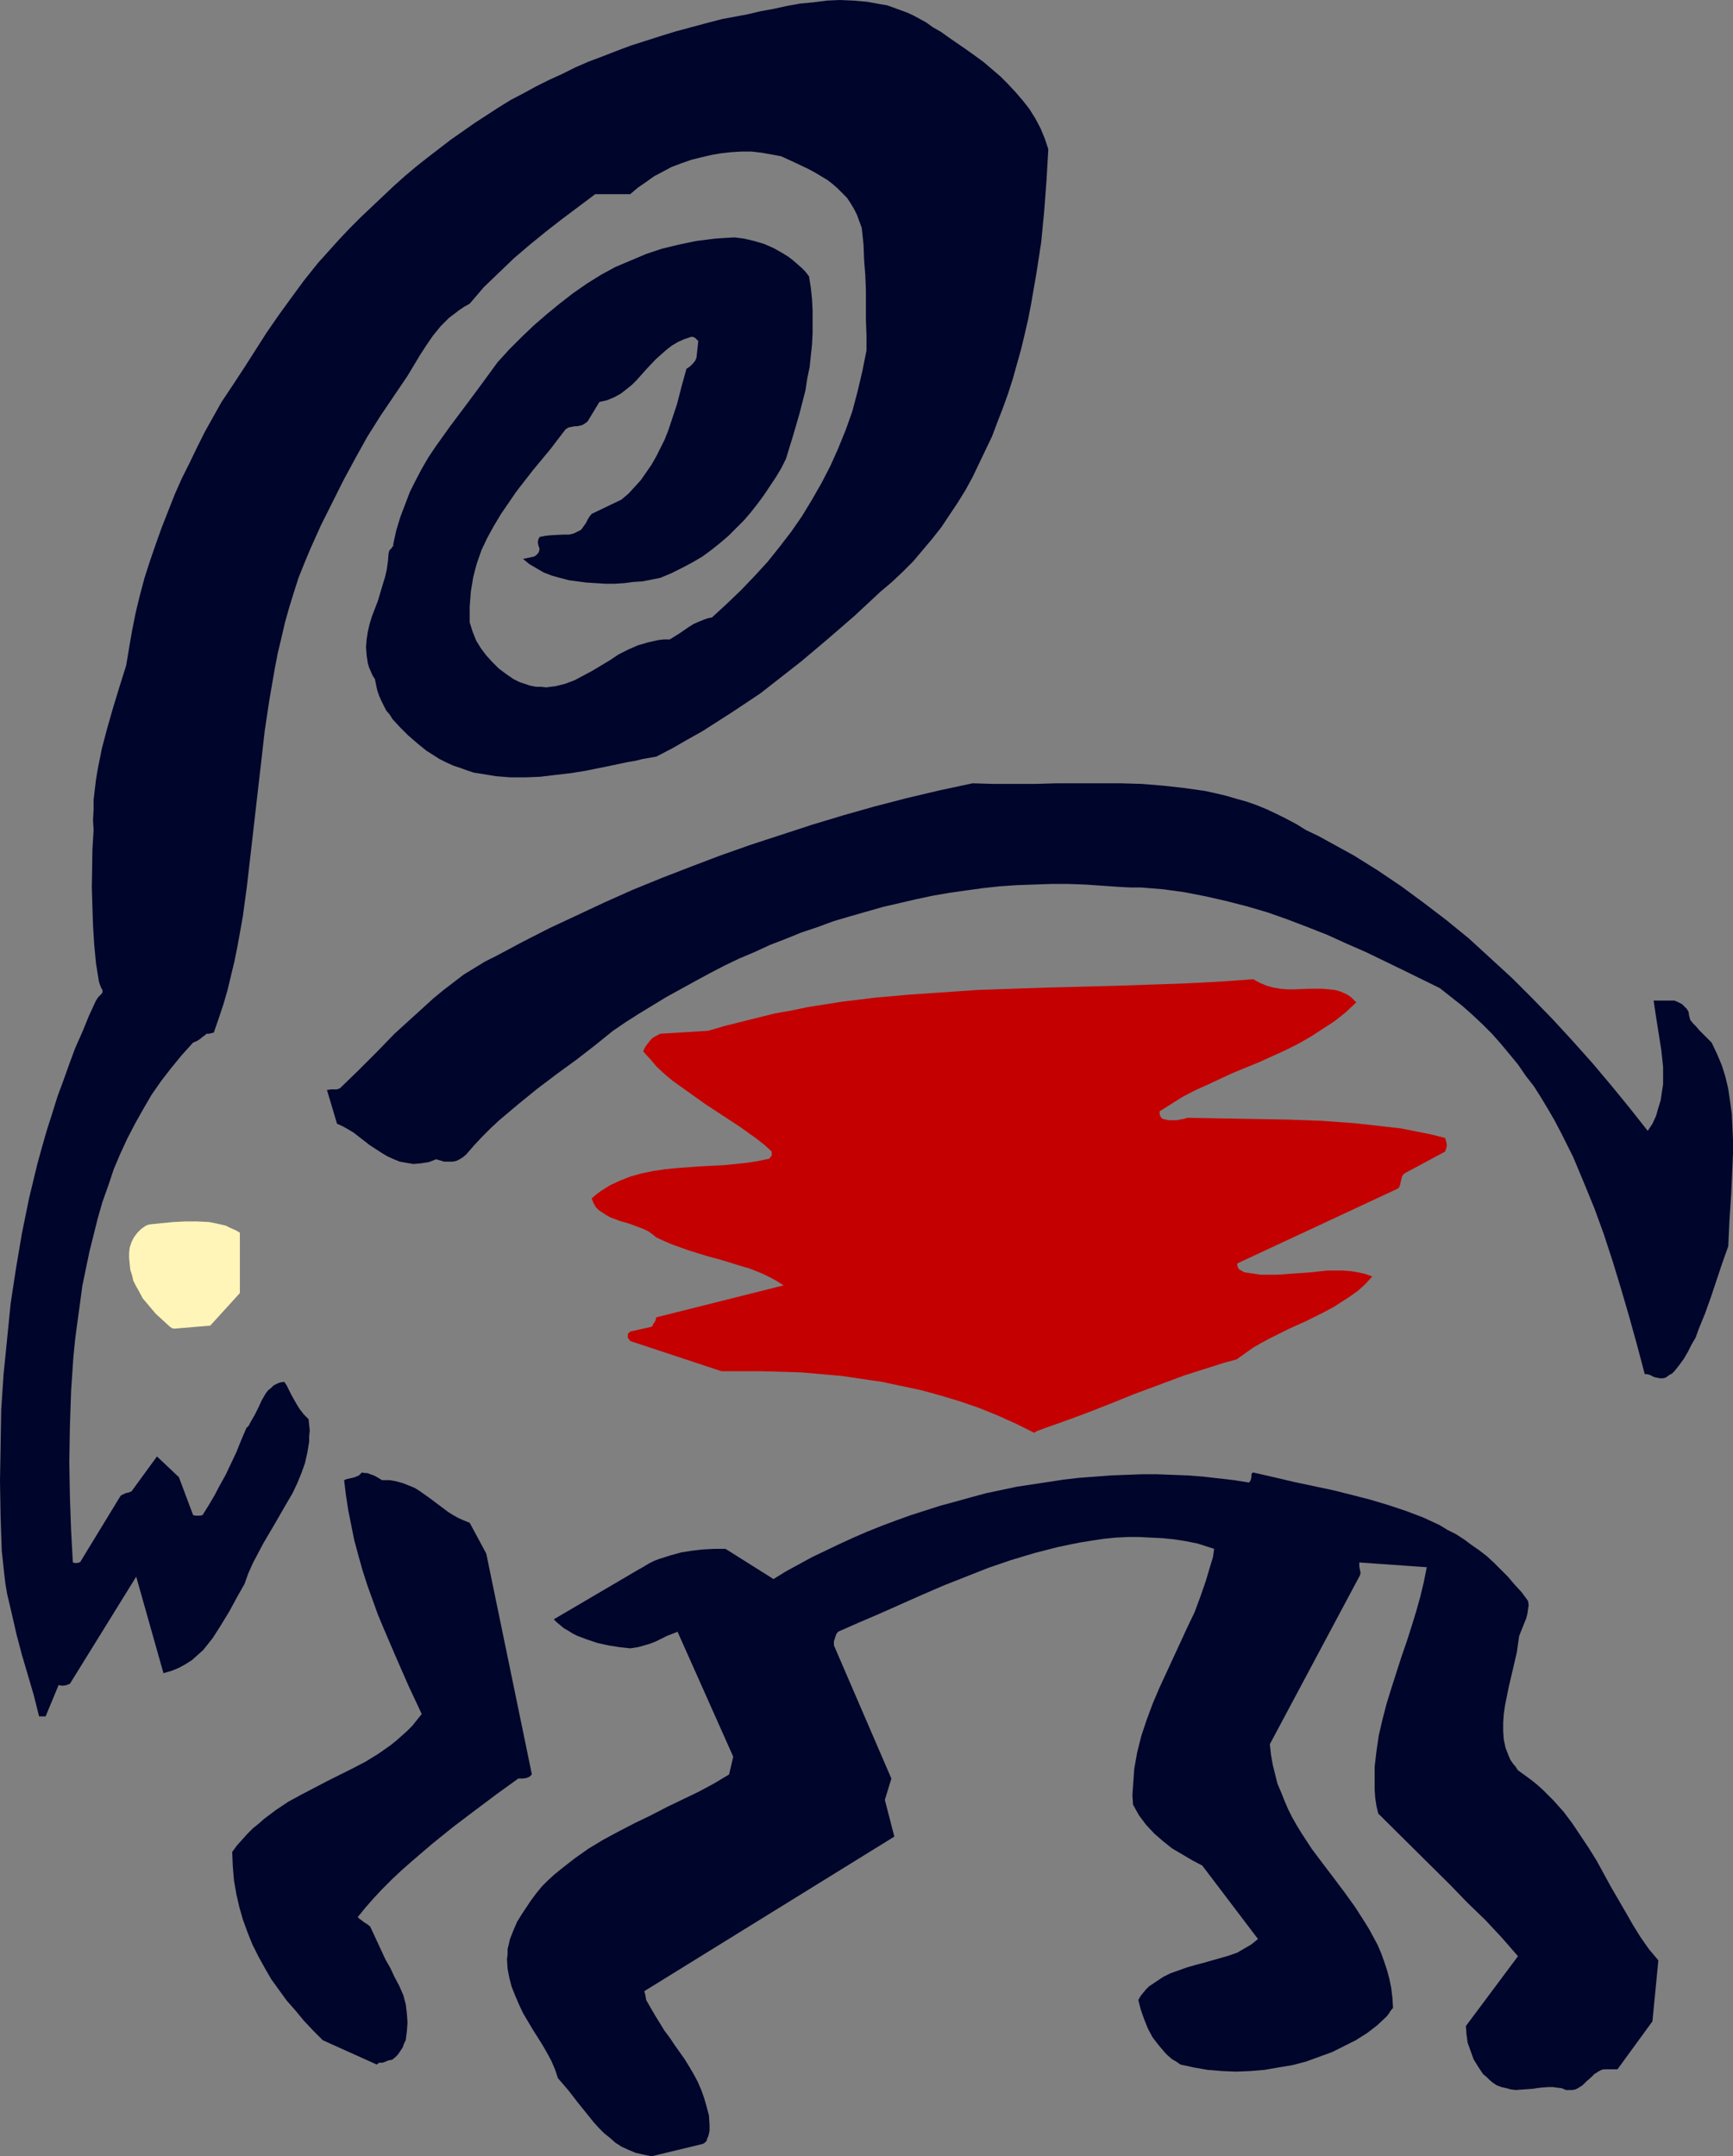
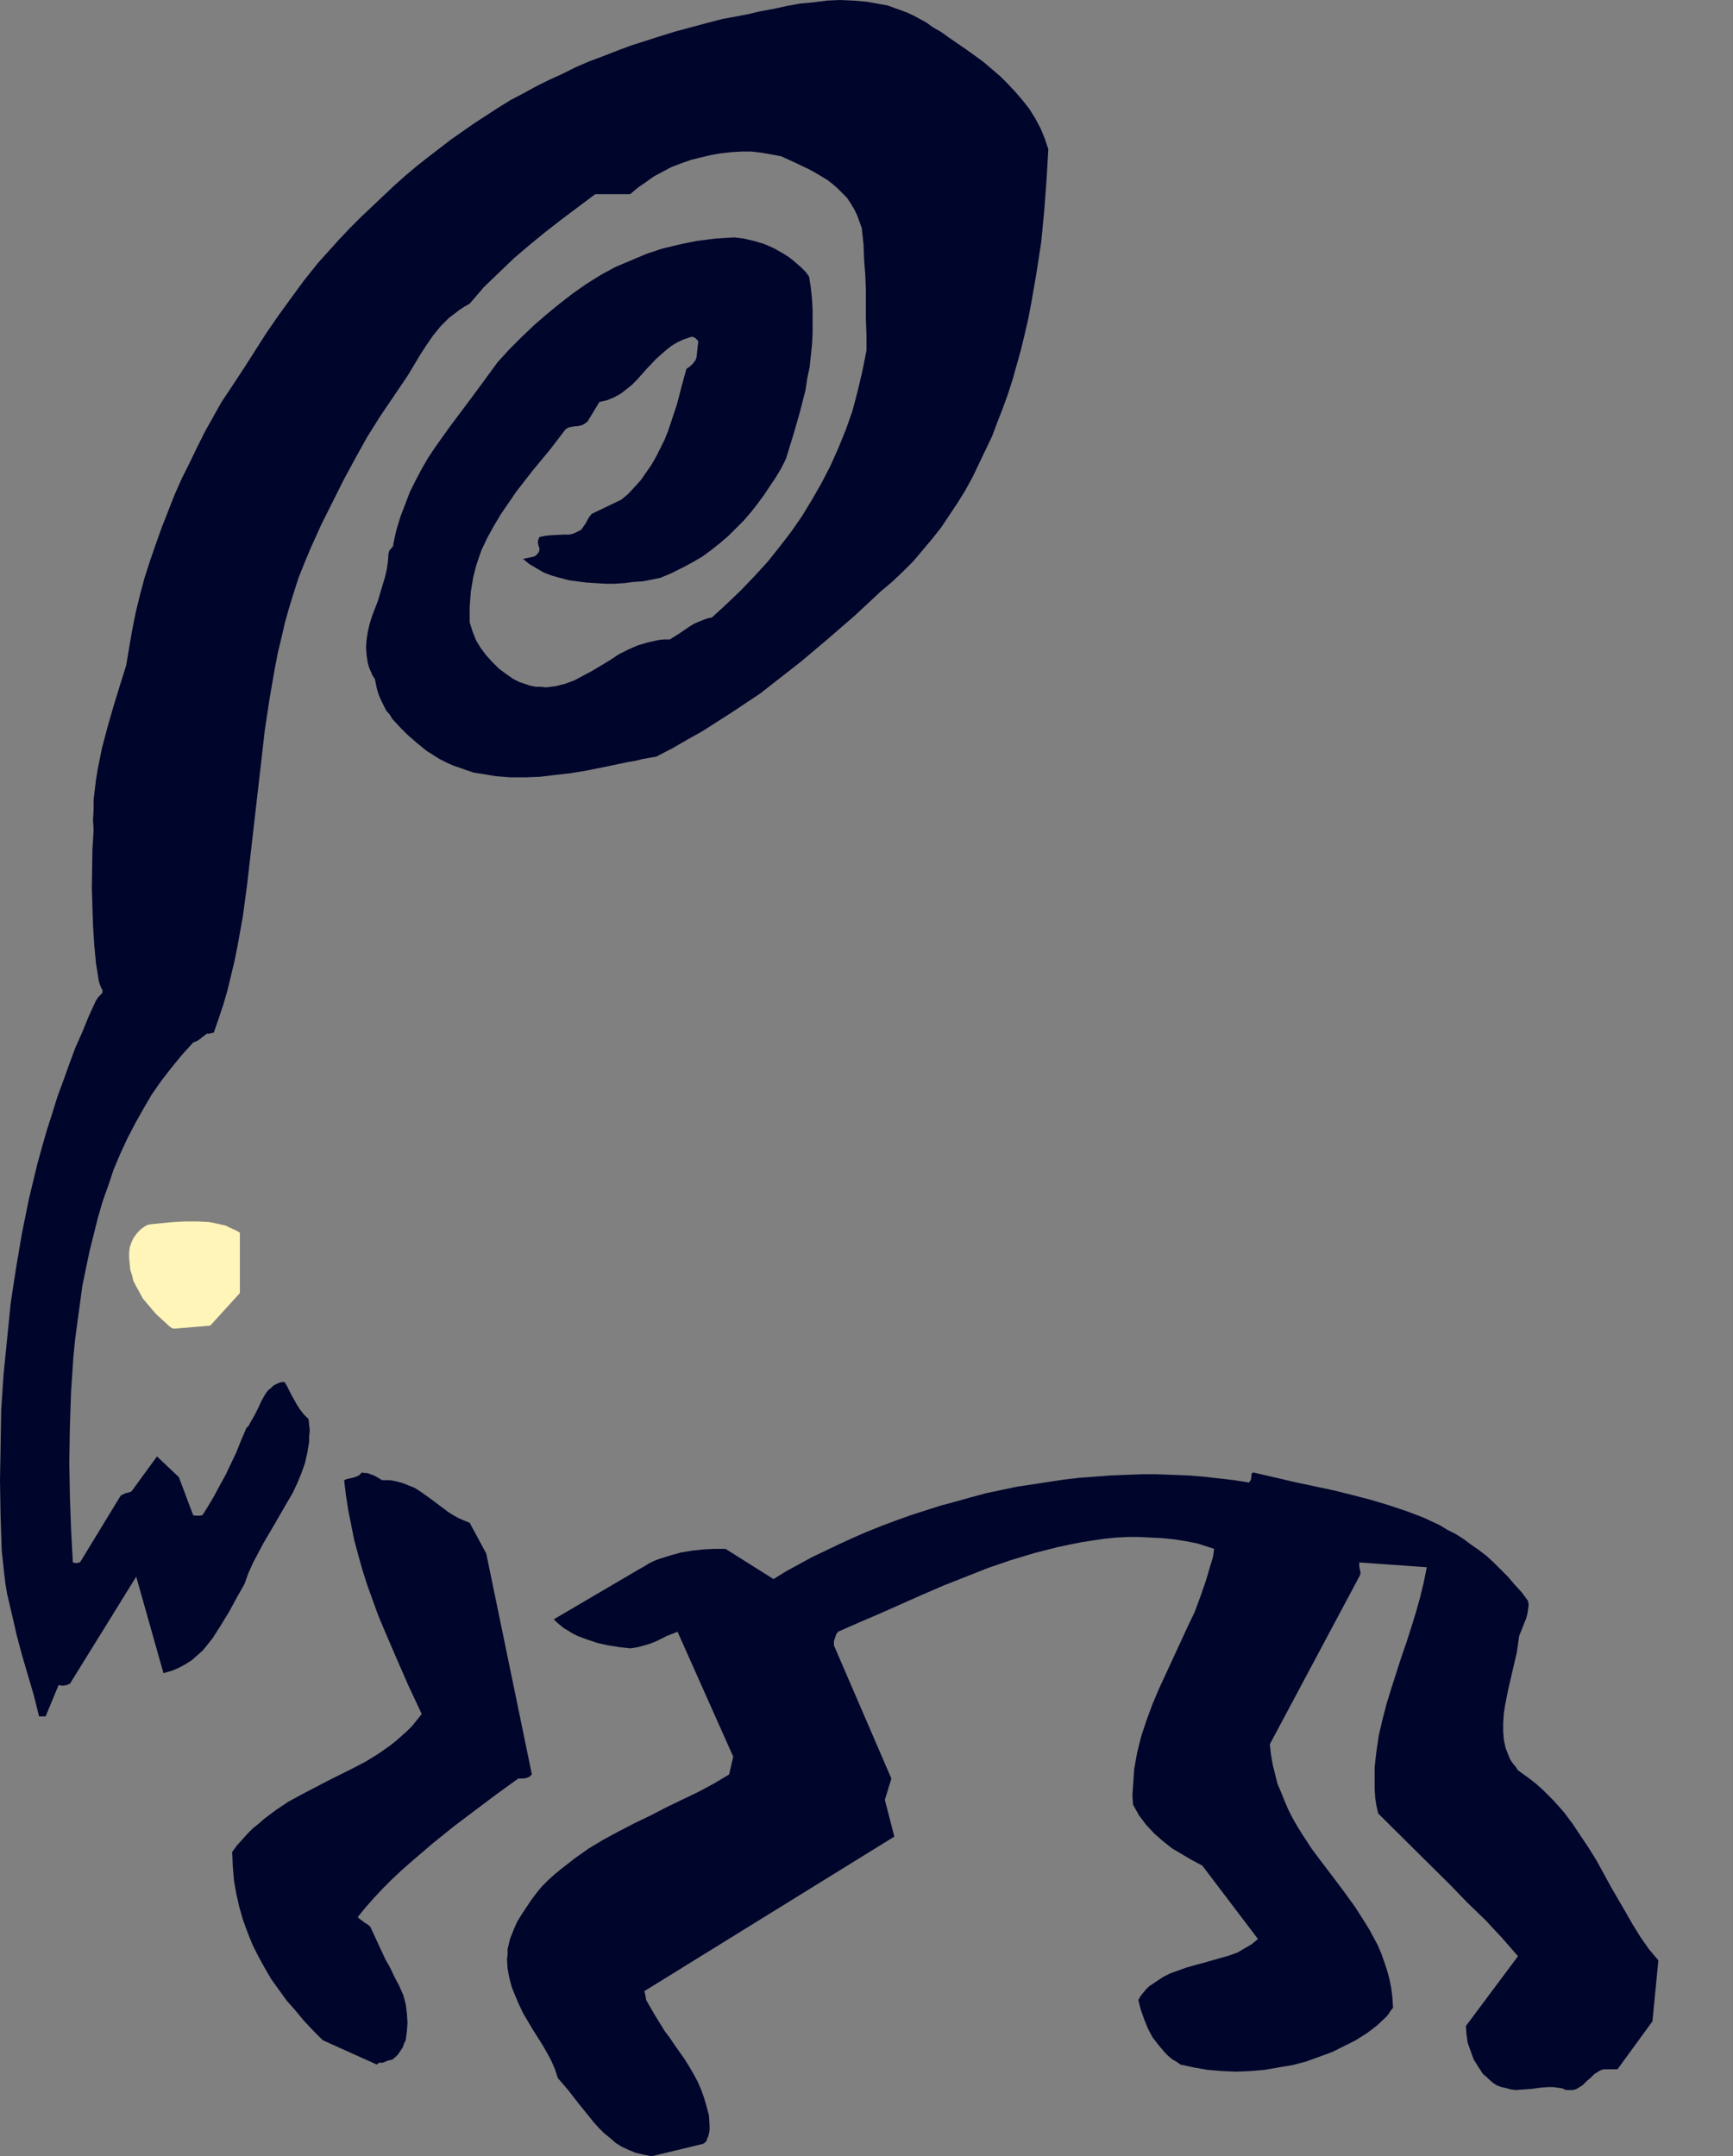
<svg xmlns="http://www.w3.org/2000/svg" xmlns:ns1="http://sodipodi.sourceforge.net/DTD/sodipodi-0.dtd" xmlns:ns2="http://www.inkscape.org/namespaces/inkscape" version="1.0" width="125.113mm" height="155.711mm" id="svg6" ns1:docname="Figure 25.wmf">
  <rect width="100%" height="100%" fill="#808080" stroke="none" />
  <ns1:namedview id="namedview6" pagecolor="#ffffff" bordercolor="#000000" borderopacity="0.25" ns2:showpageshadow="2" ns2:pageopacity="0.0" ns2:pagecheckerboard="0" ns2:deskcolor="#d1d1d1" ns2:document-units="mm" />
  <defs id="defs1">
    <pattern id="WMFhbasepattern" patternUnits="userSpaceOnUse" width="6" height="6" x="0" y="0" />
  </defs>
-   <path style="fill:#c40000;fill-opacity:1;fill-rule:evenodd;stroke:none" d="m 282.977,390.566 3.071,-1.131 3.232,-1.131 6.626,-2.424 6.626,-2.585 6.788,-2.747 6.949,-2.585 6.949,-2.585 7.111,-2.262 3.555,-1.131 3.555,-0.97 2.263,-1.616 2.263,-1.616 2.263,-1.293 2.424,-1.293 4.848,-2.424 5.01,-2.262 4.848,-2.424 2.424,-1.293 2.263,-1.454 2.263,-1.454 2.263,-1.616 1.939,-1.778 1.939,-2.101 -1.778,-0.646 -2.101,-0.485 -1.939,-0.323 -2.101,-0.162 h -2.263 -2.101 l -4.525,0.485 -2.263,0.162 -2.263,0.162 -4.525,0.323 h -2.263 -2.263 l -2.263,-0.323 -2.263,-0.323 -0.808,-0.485 -0.646,-0.323 -0.162,-0.323 -0.162,-0.323 -0.162,-0.485 v -0.485 l 43.311,-20.199 0.646,-0.323 0.323,-0.485 0.162,-0.485 0.162,-0.808 0.323,-1.293 0.323,-0.646 0.646,-0.485 10.828,-5.817 0.323,-0.97 0.162,-0.808 -0.162,-0.808 -0.323,-1.131 -3.879,-0.97 -4.04,-0.808 -4.04,-0.808 -4.202,-0.485 -4.363,-0.485 -4.363,-0.485 -4.525,-0.323 -4.363,-0.323 -9.212,-0.323 -9.05,-0.162 -9.212,-0.162 -9.05,-0.162 -1.131,0.323 -0.97,0.162 -0.808,0.162 h -0.808 -1.454 l -1.454,-0.323 -0.323,-0.162 -0.323,-0.323 -0.323,-0.808 v -0.808 l 3.071,-1.939 3.071,-1.939 3.394,-1.778 3.555,-1.616 6.949,-3.232 3.555,-1.454 3.555,-1.454 7.111,-3.232 3.555,-1.778 3.394,-1.939 3.232,-2.101 3.232,-2.101 3.071,-2.424 2.909,-2.747 -0.646,-0.646 -0.646,-0.646 -0.646,-0.485 -0.808,-0.485 -1.454,-0.646 -1.616,-0.485 -1.616,-0.162 -1.778,-0.162 h -3.717 l -3.879,0.162 h -1.939 l -1.939,-0.162 -1.939,-0.323 -1.778,-0.485 -1.939,-0.808 -1.778,-0.97 -9.212,0.646 -9.373,0.485 -18.908,0.646 -18.747,0.485 -9.373,0.323 -9.535,0.323 -9.373,0.646 -9.373,0.646 -9.212,0.808 -9.212,1.131 -9.212,1.454 -4.687,0.97 -4.525,0.808 -4.525,1.131 -4.525,1.131 -4.525,1.131 -4.363,1.293 -13.09,0.808 -0.646,0.323 -0.646,0.323 -0.808,0.485 -0.646,0.646 -0.485,0.646 -0.646,0.808 -0.485,0.808 -0.323,0.808 1.939,2.101 1.778,2.101 2.101,1.939 2.101,1.778 2.263,1.616 2.263,1.616 4.525,3.232 9.373,6.14 4.525,3.232 2.263,1.778 1.939,1.778 v 0.485 0.646 l -0.323,0.323 -0.323,0.485 -3.071,0.646 -3.071,0.485 -3.071,0.323 -3.232,0.323 -6.464,0.323 -6.464,0.485 -3.232,0.323 -3.232,0.485 -3.071,0.646 -2.909,0.808 -2.909,1.131 -2.747,1.293 -1.293,0.808 -1.293,0.808 -1.293,0.97 -1.131,0.97 0.485,1.293 0.646,1.131 0.808,0.808 0.97,0.646 0.97,0.646 1.131,0.646 2.586,0.97 2.747,0.808 2.586,0.97 1.293,0.485 1.293,0.646 1.131,0.808 0.97,0.808 2.101,0.97 2.263,0.97 2.263,0.808 2.263,0.808 4.687,1.454 4.687,1.293 4.687,1.454 2.263,0.646 2.101,0.808 1.939,0.808 1.939,0.97 1.778,0.97 1.778,1.131 -34.746,8.726 -0.162,0.646 -0.162,0.485 -0.485,0.646 -0.162,0.485 -0.323,0.323 -5.818,1.293 -0.485,0.485 -0.162,0.162 v 0.323 0.323 0.485 l 0.323,0.323 0.323,0.485 24.888,8.241 h 5.333 5.495 l 5.495,0.162 5.495,0.162 5.495,0.485 5.495,0.485 5.495,0.808 5.495,0.808 5.333,1.131 5.333,1.131 5.333,1.454 5.333,1.616 5.171,1.778 5.171,2.101 5.01,2.262 4.848,2.424 z" id="path1" />
  <path style="fill:#00052b;fill-opacity:1;fill-rule:evenodd;stroke:none" d="m 177.77,588.515 14.06,-3.393 0.485,-0.323 0.485,-0.485 0.162,-0.646 0.323,-0.646 0.323,-1.454 v -1.616 l -0.162,-2.585 -0.646,-2.424 -0.646,-2.262 -0.808,-2.262 -0.97,-2.262 -1.131,-2.101 -1.131,-1.939 -1.293,-2.101 -2.747,-3.878 -1.293,-1.939 -1.454,-1.939 -2.586,-4.201 -1.131,-1.939 -1.293,-2.262 -0.162,-0.97 -0.162,-0.808 -0.162,-0.485 v -0.162 l 68.199,-42.175 -2.586,-10.019 1.778,-5.817 -15.676,-36.358 v -1.131 l 0.323,-0.97 0.323,-0.97 0.485,-0.646 5.495,-2.424 5.656,-2.424 5.818,-2.585 5.818,-2.585 5.98,-2.585 6.141,-2.424 6.141,-2.424 6.141,-2.101 6.464,-1.939 6.303,-1.616 3.071,-0.646 3.232,-0.646 3.071,-0.485 3.232,-0.485 3.232,-0.323 3.232,-0.162 h 3.071 l 3.232,0.162 3.232,0.162 3.232,0.323 3.071,0.485 3.232,0.646 4.525,1.454 -0.323,2.262 -0.646,2.101 -1.293,4.363 -1.454,4.201 -1.616,4.363 -1.939,4.04 -1.939,4.201 -1.939,4.201 -3.879,8.403 -1.778,4.201 -1.616,4.363 -1.454,4.363 -1.131,4.525 -0.808,4.525 -0.162,2.424 -0.162,2.262 -0.162,2.424 0.162,2.585 0.808,1.454 0.808,1.454 0.97,1.293 0.97,1.293 2.263,2.424 2.424,2.101 2.424,1.939 2.747,1.616 2.747,1.616 2.747,1.454 15.191,20.037 -1.778,1.454 -1.939,1.131 -1.939,1.131 -2.263,0.808 -2.263,0.646 -2.263,0.646 -2.263,0.646 -2.424,0.646 -2.263,0.646 -2.263,0.808 -2.263,0.808 -1.939,0.97 -1.939,1.293 -1.939,1.293 -0.808,0.808 -0.808,0.97 -0.646,0.808 -0.646,1.131 0.646,2.585 0.97,2.747 0.97,2.424 1.293,2.424 1.616,2.101 1.778,2.101 0.808,0.808 1.131,0.97 1.131,0.646 1.131,0.808 3.717,0.808 3.717,0.646 3.879,0.323 3.879,0.162 3.879,-0.162 3.879,-0.323 3.717,-0.646 3.879,-0.646 3.717,-0.97 3.555,-1.293 3.555,-1.293 3.232,-1.616 3.232,-1.616 3.071,-1.939 2.747,-2.101 2.586,-2.424 0.646,-0.808 0.485,-0.808 0.323,-0.323 0.162,-0.323 h 0.162 v -0.162 l -0.162,-2.747 -0.323,-2.585 -0.485,-2.424 -0.646,-2.424 -0.808,-2.424 -0.808,-2.262 -0.97,-2.262 -1.131,-2.101 -1.131,-2.101 -1.293,-2.101 -2.586,-4.04 -2.909,-4.04 -2.909,-3.878 -3.071,-4.04 -2.909,-3.878 -2.747,-4.201 -1.293,-2.101 -1.293,-2.262 -1.131,-2.262 -0.97,-2.262 -0.97,-2.424 -0.97,-2.262 -0.646,-2.585 -0.646,-2.585 -0.485,-2.747 -0.323,-2.909 24.565,-46.053 0.162,-0.485 v -0.485 l -0.162,-0.646 -0.162,-0.97 v -0.323 -0.646 l 18.423,1.293 -0.808,4.04 -0.97,4.04 -1.131,4.04 -1.293,4.201 -1.293,4.04 -1.454,4.201 -2.747,8.564 -1.293,4.201 -1.131,4.363 -0.97,4.201 -0.646,4.363 -0.485,4.201 v 2.101 2.101 2.101 l 0.162,2.262 0.323,2.101 0.485,2.101 19.716,19.553 4.687,4.848 4.848,4.686 4.525,4.848 4.363,5.009 -14.222,19.068 0.162,2.101 0.323,2.424 0.808,2.262 0.808,2.262 1.293,2.101 0.646,0.97 0.646,0.97 0.97,0.808 0.808,0.808 0.97,0.808 0.97,0.646 1.293,0.485 1.454,0.323 1.131,0.323 1.293,0.162 2.263,-0.162 2.263,-0.162 2.263,-0.323 2.263,-0.162 h 1.131 l 1.131,0.162 1.293,0.162 1.131,0.485 h 0.97 0.808 l 0.808,-0.162 0.646,-0.323 1.293,-0.808 1.131,-1.131 1.131,-0.97 0.97,-0.97 1.293,-0.808 0.646,-0.323 0.646,-0.162 h 3.717 l 9.535,-13.089 1.616,-16.644 -2.586,-3.07 -2.263,-3.232 -2.101,-3.393 -1.939,-3.393 -4.04,-6.948 -3.879,-7.11 -2.101,-3.393 -2.263,-3.393 -2.263,-3.393 -2.424,-3.232 -2.747,-3.07 -2.909,-2.909 -1.616,-1.454 -1.616,-1.293 -1.778,-1.293 -1.778,-1.293 -0.646,-0.97 -0.808,-0.97 -0.646,-0.97 -0.485,-1.131 -0.808,-2.101 -0.485,-2.262 -0.162,-2.262 v -2.262 l 0.162,-2.424 0.323,-2.262 0.97,-4.848 1.131,-4.848 1.131,-4.848 0.323,-2.262 0.323,-2.262 0.97,-2.424 0.97,-2.424 0.323,-1.293 0.162,-1.131 0.162,-1.131 -0.162,-1.131 -1.778,-2.424 -1.939,-2.101 -1.778,-2.101 -1.939,-1.939 -1.939,-1.939 -1.939,-1.778 -2.101,-1.616 -2.101,-1.454 -1.939,-1.454 -2.263,-1.454 -2.263,-1.131 -2.101,-1.293 -4.525,-2.101 -4.687,-1.778 -4.848,-1.616 -4.848,-1.454 -5.01,-1.293 -5.171,-1.293 -5.333,-1.131 -5.333,-1.131 -5.495,-1.293 -5.656,-1.293 -0.323,0.162 -0.162,0.323 v 0.646 l -0.162,0.808 -0.162,0.323 -0.323,0.485 -4.04,-0.646 -4.202,-0.485 -4.202,-0.485 -4.202,-0.323 -4.202,-0.162 -4.202,-0.162 h -4.202 l -4.363,0.162 -4.202,0.162 -4.202,0.323 -4.363,0.323 -4.202,0.485 -4.202,0.646 -8.565,1.293 -8.404,1.778 -4.202,1.131 -4.04,1.131 -4.202,1.131 -4.04,1.293 -4.04,1.293 -4.04,1.454 -3.879,1.454 -4.04,1.616 -3.717,1.616 -3.879,1.778 -3.717,1.778 -3.717,1.778 -3.555,1.939 -3.555,1.939 -3.394,2.101 -13.09,-8.241 h -3.071 l -3.071,0.162 -2.909,0.323 -3.071,0.485 -2.909,0.808 -3.071,0.97 -1.293,0.485 -1.616,0.808 -1.293,0.808 -1.454,0.808 -23.11,13.574 0.808,0.808 0.97,0.808 0.97,0.808 1.131,0.646 1.293,0.808 1.293,0.646 2.586,0.97 2.909,0.97 2.909,0.646 3.071,0.485 2.909,0.323 2.101,-0.323 1.778,-0.485 1.616,-0.485 1.616,-0.646 2.909,-1.454 2.909,-1.131 15.191,34.096 -1.131,4.848 -4.04,2.424 -4.202,2.262 -8.727,4.201 -4.363,2.262 -4.363,2.101 -4.363,2.262 -4.202,2.262 -4.04,2.424 -3.879,2.747 -3.717,2.909 -1.778,1.454 -1.778,1.616 -1.616,1.616 -1.454,1.778 -1.454,1.939 -1.293,1.939 -1.293,1.939 -1.293,2.101 -0.97,2.262 -0.97,2.424 -0.323,1.454 -0.323,1.293 v 1.454 l -0.162,1.293 0.162,2.585 0.485,2.585 0.646,2.424 0.97,2.424 0.97,2.262 1.131,2.424 2.586,4.363 2.747,4.363 1.293,2.262 1.131,2.101 0.97,2.262 0.808,2.424 2.909,3.393 2.747,3.555 2.747,3.393 1.293,1.616 1.454,1.616 1.454,1.454 1.616,1.293 1.454,1.293 1.778,1.131 1.778,0.808 1.939,0.808 2.101,0.485 z" id="path2" />
  <path style="fill:#00052b;fill-opacity:1;fill-rule:evenodd;stroke:none" d="m 103.43,562.983 h 0.97 l 0.808,-0.323 0.808,-0.323 0.97,-0.162 0.808,-0.646 0.808,-0.808 0.646,-0.97 0.646,-0.97 0.323,-0.97 0.485,-0.97 0.162,-1.293 0.162,-1.131 0.162,-2.424 -0.162,-2.424 -0.323,-2.585 -0.646,-2.424 -1.131,-2.585 -1.293,-2.424 -1.131,-2.424 -1.293,-2.262 -2.101,-4.525 -2.101,-4.525 -0.808,-0.646 -0.808,-0.485 -0.808,-0.646 -0.485,-0.323 -0.485,-0.485 2.101,-2.585 2.263,-2.585 2.424,-2.585 2.586,-2.585 2.586,-2.424 2.747,-2.424 5.656,-4.848 5.818,-4.686 5.98,-4.525 5.818,-4.363 5.818,-4.201 h 1.293 l 0.97,-0.162 0.808,-0.323 0.323,-0.323 0.323,-0.323 -12.444,-60.273 -4.525,-8.403 -1.616,-0.646 -1.454,-0.646 -1.454,-0.808 -1.293,-0.808 -5.171,-3.878 -2.747,-1.939 -1.293,-0.808 -1.616,-0.646 -1.616,-0.646 -1.778,-0.485 -1.778,-0.323 h -2.101 l -0.808,-0.485 -0.808,-0.485 -0.646,-0.323 -0.485,-0.162 -1.293,-0.485 h -0.646 l -0.808,-0.162 -0.485,0.485 -0.323,0.323 -1.131,0.485 -1.293,0.323 -0.808,0.162 -0.808,0.323 0.485,4.04 0.646,4.201 0.808,4.04 0.808,4.04 1.131,4.201 1.131,4.04 1.293,4.04 1.454,4.04 1.454,4.04 1.616,3.878 3.394,7.918 3.394,7.756 3.555,7.595 -1.293,1.616 -1.293,1.616 -1.454,1.454 -1.454,1.293 -1.454,1.293 -1.616,1.293 -3.232,2.262 -3.394,2.101 -3.394,1.778 -7.111,3.555 -7.111,3.717 -3.555,1.939 -3.394,2.262 -3.232,2.424 -1.454,1.293 -1.616,1.293 -1.454,1.454 -1.454,1.616 -1.454,1.616 -1.293,1.778 0.162,3.878 0.323,3.878 0.646,3.717 0.808,3.555 0.97,3.393 1.293,3.555 1.293,3.232 1.616,3.232 1.778,3.232 1.778,3.07 2.101,2.909 2.101,2.909 2.424,2.747 2.263,2.747 2.586,2.747 2.586,2.585 14.706,6.625 z" id="path3" />
  <path style="fill:#00052b;fill-opacity:1;fill-rule:evenodd;stroke:none" d="m 12.444,468.453 3.555,-8.564 0.646,0.162 h 0.808 l 0.808,-0.162 0.323,-0.162 0.485,-0.162 18.1,-29.248 7.434,26.339 2.263,-0.646 1.939,-0.808 1.778,-0.97 1.778,-1.131 1.454,-1.293 1.616,-1.454 1.293,-1.616 1.293,-1.616 2.263,-3.555 2.263,-3.717 2.101,-3.878 2.101,-3.717 0.97,-2.747 1.293,-2.909 1.454,-2.747 1.454,-2.747 3.232,-5.494 3.071,-5.333 1.616,-2.747 1.293,-2.747 1.131,-2.747 0.97,-2.747 0.646,-2.909 0.485,-2.909 v -1.454 l 0.162,-1.616 -0.162,-1.454 -0.162,-1.616 -1.293,-1.293 -1.131,-1.454 -0.808,-1.293 -1.454,-2.585 -0.646,-1.293 -0.646,-1.293 -0.646,-0.97 -1.131,0.162 -0.808,0.323 -0.97,0.485 -0.646,0.646 -0.808,0.646 -0.646,0.808 -1.131,1.939 -0.97,2.101 -0.97,1.939 -1.131,1.939 -0.485,0.97 -0.646,0.646 -1.454,3.393 -1.293,3.232 -1.454,3.07 -1.454,3.07 -1.616,2.909 -1.454,2.747 -1.616,2.747 -1.616,2.585 -0.646,0.162 h -0.646 -0.646 l -0.646,-0.162 -3.879,-10.342 -5.98,-5.656 -6.949,9.534 -0.808,0.323 -0.808,0.162 -0.97,0.485 -0.323,0.162 -0.323,0.485 -10.828,17.775 h -0.323 l -0.323,0.162 H 20.524 l -0.646,-0.162 -0.485,-8.888 -0.323,-9.211 -0.162,-9.372 0.162,-9.534 0.323,-9.695 0.646,-9.534 0.485,-4.848 0.646,-4.848 0.646,-4.686 0.646,-4.848 0.97,-4.686 0.97,-4.686 1.131,-4.525 1.131,-4.525 1.293,-4.525 1.616,-4.525 1.454,-4.363 1.778,-4.201 1.939,-4.201 2.101,-4.04 2.263,-4.04 2.263,-3.878 2.586,-3.717 2.747,-3.555 2.909,-3.555 3.071,-3.393 1.131,-0.485 0.97,-0.646 0.323,-0.323 0.485,-0.323 0.808,-0.646 h 0.162 0.485 l 0.646,-0.162 0.646,-0.162 1.293,-3.717 1.293,-3.878 1.131,-3.878 0.97,-4.04 0.97,-4.04 0.808,-4.04 1.454,-8.08 1.131,-8.403 0.97,-8.403 1.939,-16.967 0.97,-8.403 0.97,-8.564 1.293,-8.564 1.454,-8.403 0.808,-4.201 0.97,-4.04 0.97,-4.201 1.131,-4.04 1.293,-4.201 1.293,-4.04 1.616,-4.04 1.616,-3.878 2.909,-6.464 3.071,-6.14 3.071,-6.14 3.232,-5.979 3.232,-5.817 3.555,-5.656 3.717,-5.494 3.717,-5.494 3.394,-5.656 1.778,-2.747 1.778,-2.585 2.101,-2.585 1.131,-1.131 1.131,-1.131 1.293,-0.97 1.454,-1.131 1.454,-0.97 1.454,-0.808 1.939,-2.262 1.939,-2.262 4.202,-4.04 4.04,-3.878 4.363,-3.717 4.363,-3.555 4.363,-3.393 9.05,-6.787 h 9.535 l 2.101,-1.778 2.101,-1.454 2.263,-1.616 2.424,-1.293 2.424,-1.293 2.586,-0.97 2.747,-0.97 2.586,-0.646 2.747,-0.646 2.747,-0.485 2.909,-0.323 2.747,-0.162 h 2.747 l 2.747,0.323 2.747,0.485 2.586,0.485 3.879,1.778 3.717,1.778 1.778,0.97 1.616,0.97 1.616,0.97 1.454,1.131 1.293,1.131 1.293,1.293 1.293,1.293 0.97,1.454 0.97,1.616 0.808,1.616 0.646,1.778 0.646,1.778 0.485,4.525 0.162,4.201 0.323,4.201 0.162,4.04 v 8.08 l 0.162,4.201 v 4.201 l -1.131,5.656 -1.293,5.494 -1.454,5.494 -1.778,5.009 -2.101,5.171 -2.101,4.686 -2.424,4.686 -2.586,4.525 -2.747,4.525 -2.909,4.201 -3.232,4.201 -3.232,4.04 -3.555,3.878 -3.717,3.878 -3.879,3.717 -4.04,3.717 -0.97,0.162 -0.97,0.323 -1.616,0.646 -1.454,0.646 -1.293,0.808 -2.586,1.778 -1.293,0.808 -1.293,0.808 h -1.616 l -1.454,0.162 -1.454,0.323 -1.454,0.323 -2.747,0.808 -2.586,1.131 -2.586,1.293 -2.424,1.616 -4.848,2.909 -2.424,1.293 -2.424,1.293 -2.586,0.97 -1.293,0.323 -1.293,0.323 -1.293,0.162 -1.293,0.162 -1.454,-0.162 h -1.293 l -1.616,-0.323 -1.454,-0.485 -1.454,-0.485 -1.616,-0.808 -2.101,-1.454 -1.939,-1.454 -1.778,-1.778 -1.616,-1.778 -1.454,-1.939 -1.293,-2.101 -0.97,-2.424 -0.808,-2.585 v -2.101 -2.101 l 0.162,-2.101 0.162,-2.101 0.323,-1.939 0.323,-1.939 0.485,-1.939 0.485,-1.778 1.293,-3.717 1.616,-3.393 1.778,-3.232 1.939,-3.232 2.101,-3.07 2.101,-3.07 4.525,-5.817 4.687,-5.656 2.101,-2.747 2.101,-2.747 0.808,-0.485 0.808,-0.162 0.808,-0.162 h 0.646 l 0.808,-0.162 0.646,-0.162 0.808,-0.485 0.646,-0.485 3.232,-5.333 2.101,-0.485 1.939,-0.808 1.778,-0.97 1.454,-1.131 1.616,-1.293 1.293,-1.293 2.586,-2.909 2.586,-2.747 1.454,-1.293 1.454,-1.293 1.454,-1.131 1.616,-0.97 1.778,-0.808 1.939,-0.646 h 0.485 l 0.646,0.323 0.323,0.323 0.485,0.485 v 0 l -0.485,4.525 -0.323,0.808 -0.646,0.808 -0.808,0.808 -0.97,0.646 -1.293,4.686 -1.293,5.009 -1.616,4.848 -0.808,2.424 -0.97,2.424 -1.131,2.262 -1.131,2.262 -1.293,2.262 -1.454,2.101 -1.454,2.101 -1.616,1.778 -1.778,1.939 -1.939,1.616 -8.08,3.878 -0.646,0.808 -0.485,0.808 -0.485,0.97 -0.485,0.646 -0.323,0.485 -0.485,0.646 -0.646,0.323 -0.646,0.323 -0.646,0.323 -1.293,0.323 h -1.616 l -3.232,0.162 -1.616,0.162 -1.616,0.323 -0.323,0.646 -0.162,0.808 0.162,0.808 0.323,0.97 -0.162,0.808 -0.323,0.485 -0.485,0.485 -0.485,0.323 -1.454,0.323 -1.616,0.323 1.778,1.454 1.939,1.131 1.939,1.131 2.101,0.808 2.263,0.646 2.424,0.646 2.424,0.323 2.424,0.323 2.586,0.162 2.586,0.162 h 2.586 l 2.586,-0.162 2.424,-0.323 2.586,-0.162 2.424,-0.485 2.424,-0.485 3.071,-1.293 2.909,-1.454 2.747,-1.454 2.747,-1.616 2.424,-1.778 2.424,-1.939 2.263,-1.939 2.101,-2.101 2.101,-2.101 1.939,-2.262 1.778,-2.262 1.778,-2.424 1.616,-2.424 1.616,-2.424 1.454,-2.424 1.293,-2.585 1.939,-6.302 1.778,-6.14 1.616,-6.302 0.485,-3.232 0.646,-3.07 0.323,-3.07 0.323,-3.07 0.162,-3.232 v -3.07 -3.07 l -0.162,-3.07 -0.323,-3.07 -0.485,-3.07 -0.97,-1.293 -1.131,-1.131 -1.293,-1.131 -1.131,-0.97 -1.293,-0.97 -1.293,-0.808 -2.586,-1.454 -2.586,-1.131 -2.747,-0.808 -2.747,-0.646 -2.586,-0.323 -2.747,0.162 -2.424,0.162 -2.586,0.323 -2.586,0.323 -4.687,0.97 -4.687,1.131 -4.363,1.454 -4.202,1.778 -4.202,1.778 -3.879,2.101 -3.879,2.424 -3.717,2.585 -3.555,2.747 -3.555,2.909 -3.555,3.07 -3.394,3.232 -3.394,3.393 -3.232,3.555 -4.363,5.979 -4.202,5.656 -4.363,5.817 -4.04,5.656 -1.939,2.909 -1.778,3.07 -1.616,3.07 -1.616,3.232 -1.293,3.393 -1.293,3.393 -1.131,3.717 -0.808,3.717 v 0.485 l -0.162,0.162 -0.323,0.485 -0.485,0.485 -0.162,0.323 -0.162,0.646 -0.162,2.101 -0.323,2.262 -0.485,2.101 -0.646,2.101 -1.293,4.363 -1.616,4.201 -0.646,2.101 -0.485,2.101 -0.323,2.101 -0.162,2.101 0.162,2.262 0.323,2.101 0.323,1.131 0.485,1.131 0.485,1.131 0.646,0.97 0.323,1.616 0.323,1.454 0.485,1.454 0.646,1.454 0.646,1.293 0.646,1.293 0.97,1.131 0.808,1.293 2.101,2.262 2.101,2.101 2.424,2.101 2.586,2.101 1.778,1.131 1.778,1.131 1.939,0.97 1.778,0.808 1.939,0.646 1.778,0.646 1.939,0.646 2.101,0.323 1.939,0.323 1.939,0.323 4.04,0.323 h 4.04 l 4.04,-0.162 4.04,-0.485 4.202,-0.485 4.04,-0.646 4.04,-0.808 7.757,-1.616 1.939,-0.323 1.939,-0.485 3.717,-0.646 4.363,-2.262 4.202,-2.424 4.04,-2.262 4.04,-2.585 4.04,-2.585 3.879,-2.585 3.879,-2.585 3.717,-2.909 3.717,-2.909 3.717,-2.909 7.272,-6.14 7.272,-6.302 7.111,-6.625 3.071,-2.585 2.909,-2.747 2.909,-2.909 2.586,-3.07 2.586,-3.07 2.424,-3.07 2.263,-3.393 2.263,-3.393 2.101,-3.393 1.939,-3.555 1.778,-3.717 1.778,-3.717 1.778,-3.717 1.454,-3.878 1.454,-3.717 1.454,-4.04 1.293,-4.04 1.131,-4.04 1.131,-4.04 0.97,-4.04 0.97,-4.201 0.808,-4.201 1.454,-8.403 1.293,-8.403 0.808,-8.403 0.646,-8.564 0.485,-8.403 -0.97,-2.909 -1.131,-2.747 -1.454,-2.747 -1.616,-2.585 -1.778,-2.262 -1.939,-2.262 -2.101,-2.262 -2.101,-2.101 -2.263,-1.939 -2.263,-1.939 -2.424,-1.778 -2.263,-1.616 -4.687,-3.232 -2.263,-1.616 -2.263,-1.293 -1.778,-1.293 -1.778,-0.97 -1.778,-0.97 -1.778,-0.808 -1.778,-0.646 -1.778,-0.646 -1.778,-0.646 -1.939,-0.323 -3.555,-0.646 L 232.879,0.162 229.162,0 l -3.555,0.162 -3.717,0.485 -3.555,0.323 -3.555,0.646 -3.717,0.808 -3.555,0.646 -3.394,0.808 -3.394,0.646 -3.555,0.646 -4.363,1.131 -4.202,1.131 -4.202,1.131 -4.202,1.293 -4.04,1.293 -4.04,1.293 -3.879,1.454 -3.717,1.454 -3.879,1.454 -3.717,1.616 -3.555,1.778 -3.555,1.616 -3.555,1.778 -3.555,1.939 -3.394,1.778 -3.394,2.101 -3.232,2.101 -3.232,2.101 -3.232,2.262 -3.232,2.262 -6.303,4.848 -3.071,2.424 -3.071,2.585 -3.071,2.747 -2.909,2.747 -3.071,2.909 -2.909,2.747 -3.071,3.07 -2.909,3.07 -2.909,3.232 -2.909,3.232 -1.939,2.424 -1.939,2.424 -3.555,4.848 -3.394,4.686 -3.232,4.686 -5.98,9.372 -3.071,4.686 -3.232,4.848 -2.263,4.04 -2.263,4.04 -2.101,4.201 -2.101,4.363 -2.101,4.201 -1.939,4.363 -1.778,4.525 -1.778,4.525 -1.616,4.525 -1.616,4.686 -1.454,4.525 -1.293,4.848 -1.131,4.686 -0.97,4.848 -0.808,4.686 -0.808,4.848 -1.778,5.656 -1.778,5.817 -1.616,5.656 -1.454,5.494 -1.131,5.656 -0.485,2.909 -0.323,2.747 -0.323,2.747 v 2.747 l -0.162,2.747 0.162,2.747 -0.323,5.333 -0.162,10.342 0.162,5.332 0.162,5.009 0.323,5.171 0.485,5.171 0.808,5.009 0.323,0.97 0.323,0.808 0.323,0.485 v 0.162 0.162 0.323 l -0.162,0.323 -0.485,0.485 -0.485,0.485 -0.323,0.485 -0.323,0.485 -1.939,4.201 -1.778,4.363 -1.939,4.363 -1.616,4.363 -1.616,4.525 -1.616,4.363 -1.454,4.686 -1.454,4.525 -1.293,4.525 -1.293,4.686 -2.263,9.372 -1.939,9.534 -1.616,9.534 -1.454,9.534 -0.97,9.695 -0.97,9.695 -0.646,9.695 -0.162,9.695 L 0,404.139 l 0.162,9.695 0.323,9.534 0.323,2.909 0.323,3.07 0.323,2.747 0.485,2.909 1.293,5.494 1.293,5.656 1.454,5.494 1.616,5.494 1.616,5.494 1.454,5.817 z" id="path4" />
-   <path style="fill:#00052b;fill-opacity:1;fill-rule:evenodd;stroke:none" d="m 454.445,376.023 1.131,-0.808 0.646,-0.323 0.646,-0.646 1.293,-1.616 1.293,-1.778 1.131,-1.939 0.97,-1.939 1.131,-1.939 0.808,-2.262 1.778,-4.363 1.616,-4.525 3.071,-9.211 1.616,-4.525 0.323,-7.11 0.485,-7.272 0.323,-7.272 0.162,-3.717 v -3.717 l -0.162,-3.555 -0.162,-3.555 -0.485,-3.393 -0.485,-3.393 -0.808,-3.393 -0.97,-3.07 -1.293,-3.07 -1.454,-3.07 -1.131,-1.131 -1.131,-1.131 -1.131,-1.131 -0.808,-0.97 -0.808,-0.808 -0.808,-0.97 -0.323,-1.131 -0.162,-1.131 -0.485,-0.808 -0.97,-0.97 -0.323,-0.323 -0.646,-0.323 -0.646,-0.323 -0.808,-0.323 h -5.656 l 0.646,4.363 1.454,9.211 0.485,4.525 v 2.262 2.424 l -0.323,2.101 -0.323,2.262 -0.646,2.101 -0.646,2.262 -0.97,2.101 -1.293,1.939 -4.848,-6.14 -5.01,-6.14 -5.171,-6.14 -5.333,-5.979 -5.495,-5.979 -5.495,-5.656 -5.656,-5.656 -5.98,-5.494 -5.818,-5.333 -6.141,-5.009 -6.141,-4.686 -6.141,-4.525 -6.464,-4.363 -6.464,-4.04 -3.232,-1.778 -3.232,-1.778 -3.232,-1.778 -3.394,-1.616 -2.586,-1.616 -2.747,-1.454 -2.586,-1.293 -2.747,-1.293 -2.747,-1.131 -2.747,-0.97 -2.909,-0.808 -2.747,-0.808 -2.747,-0.646 -2.909,-0.646 -5.656,-0.808 -5.818,-0.646 -5.818,-0.485 -5.818,-0.162 h -5.818 -11.636 l -5.818,0.162 h -5.818 -5.656 l -5.656,-0.162 -9.05,1.939 -8.889,2.101 -8.727,2.262 -8.565,2.424 -8.565,2.585 -8.404,2.747 -8.404,2.747 -8.242,2.909 -8.08,3.07 -7.919,3.07 -7.919,3.232 -7.596,3.393 -7.596,3.555 -7.596,3.555 -7.272,3.717 -7.272,3.878 -2.909,1.454 -2.909,1.778 -2.909,1.778 -2.747,2.101 -2.747,2.101 -2.747,2.262 -5.333,4.848 -5.333,4.848 -5.01,5.171 -5.01,5.009 -4.848,4.686 -0.808,0.323 h -0.808 -0.808 l -1.131,0.162 v 0 l 2.747,9.211 1.454,0.646 1.454,0.808 1.616,0.97 1.454,1.131 2.909,2.262 3.232,2.101 1.616,0.97 1.778,0.808 1.616,0.646 1.778,0.323 1.939,0.323 1.939,-0.162 0.97,-0.162 1.131,-0.162 0.97,-0.323 1.131,-0.485 1.131,0.323 1.131,0.323 h 1.131 1.131 l 0.97,-0.162 0.97,-0.485 0.808,-0.485 0.97,-0.808 2.101,-2.424 2.263,-2.424 2.263,-2.262 2.424,-2.262 5.171,-4.363 5.171,-4.201 5.333,-4.04 5.333,-3.878 5.01,-3.878 5.01,-4.04 3.555,-2.424 3.555,-2.262 3.717,-2.262 3.717,-2.262 7.919,-4.363 3.879,-2.101 4.04,-2.101 4.04,-1.939 4.202,-1.778 4.202,-1.939 4.202,-1.616 4.363,-1.778 4.363,-1.454 4.363,-1.616 4.363,-1.293 4.525,-1.293 4.525,-1.293 9.05,-2.101 4.525,-0.97 4.687,-0.808 4.525,-0.646 4.687,-0.646 4.525,-0.485 4.687,-0.323 4.687,-0.162 4.687,-0.162 h 4.687 l 4.525,0.162 4.687,0.323 4.687,0.323 3.071,0.162 h 2.909 l 5.98,0.485 5.818,0.808 5.818,1.131 5.656,1.293 5.656,1.454 5.495,1.616 5.495,1.939 5.495,2.101 5.333,2.101 5.333,2.424 5.171,2.262 10.343,5.009 9.858,4.848 3.071,2.424 3.071,2.424 2.747,2.424 2.747,2.585 2.586,2.585 2.424,2.747 2.424,2.909 2.263,2.747 2.101,3.07 2.263,2.909 1.939,3.07 1.939,3.232 1.778,3.07 1.778,3.393 1.616,3.232 1.616,3.232 2.909,6.948 2.909,7.11 2.586,7.11 2.424,7.433 2.263,7.433 2.263,7.756 2.101,7.595 2.101,7.918 h 0.646 l 0.646,0.162 1.293,0.646 1.616,0.323 h 0.646 z" id="path5" />
  <path style="fill:#fff5b8;fill-opacity:1;fill-rule:evenodd;stroke:none" d="m 47.836,362.61 9.535,-0.808 8.08,-8.888 v -16.482 l -1.131,-0.646 -1.454,-0.646 -1.293,-0.646 -1.454,-0.323 -1.454,-0.323 -1.616,-0.323 -3.232,-0.162 h -3.232 l -3.232,0.162 -3.394,0.323 -3.071,0.323 -0.646,0.162 -0.646,0.323 -1.131,0.808 -0.97,0.97 -0.97,1.293 -0.646,1.293 -0.485,1.454 -0.162,1.454 v 1.454 l 0.162,1.616 0.162,1.616 0.485,1.454 0.323,1.454 0.646,1.293 0.646,1.131 1.293,2.424 1.778,2.101 1.778,2.101 1.939,1.778 1.939,1.778 0.485,0.323 0.485,0.162 h 0.323 z" id="path6" />
</svg>